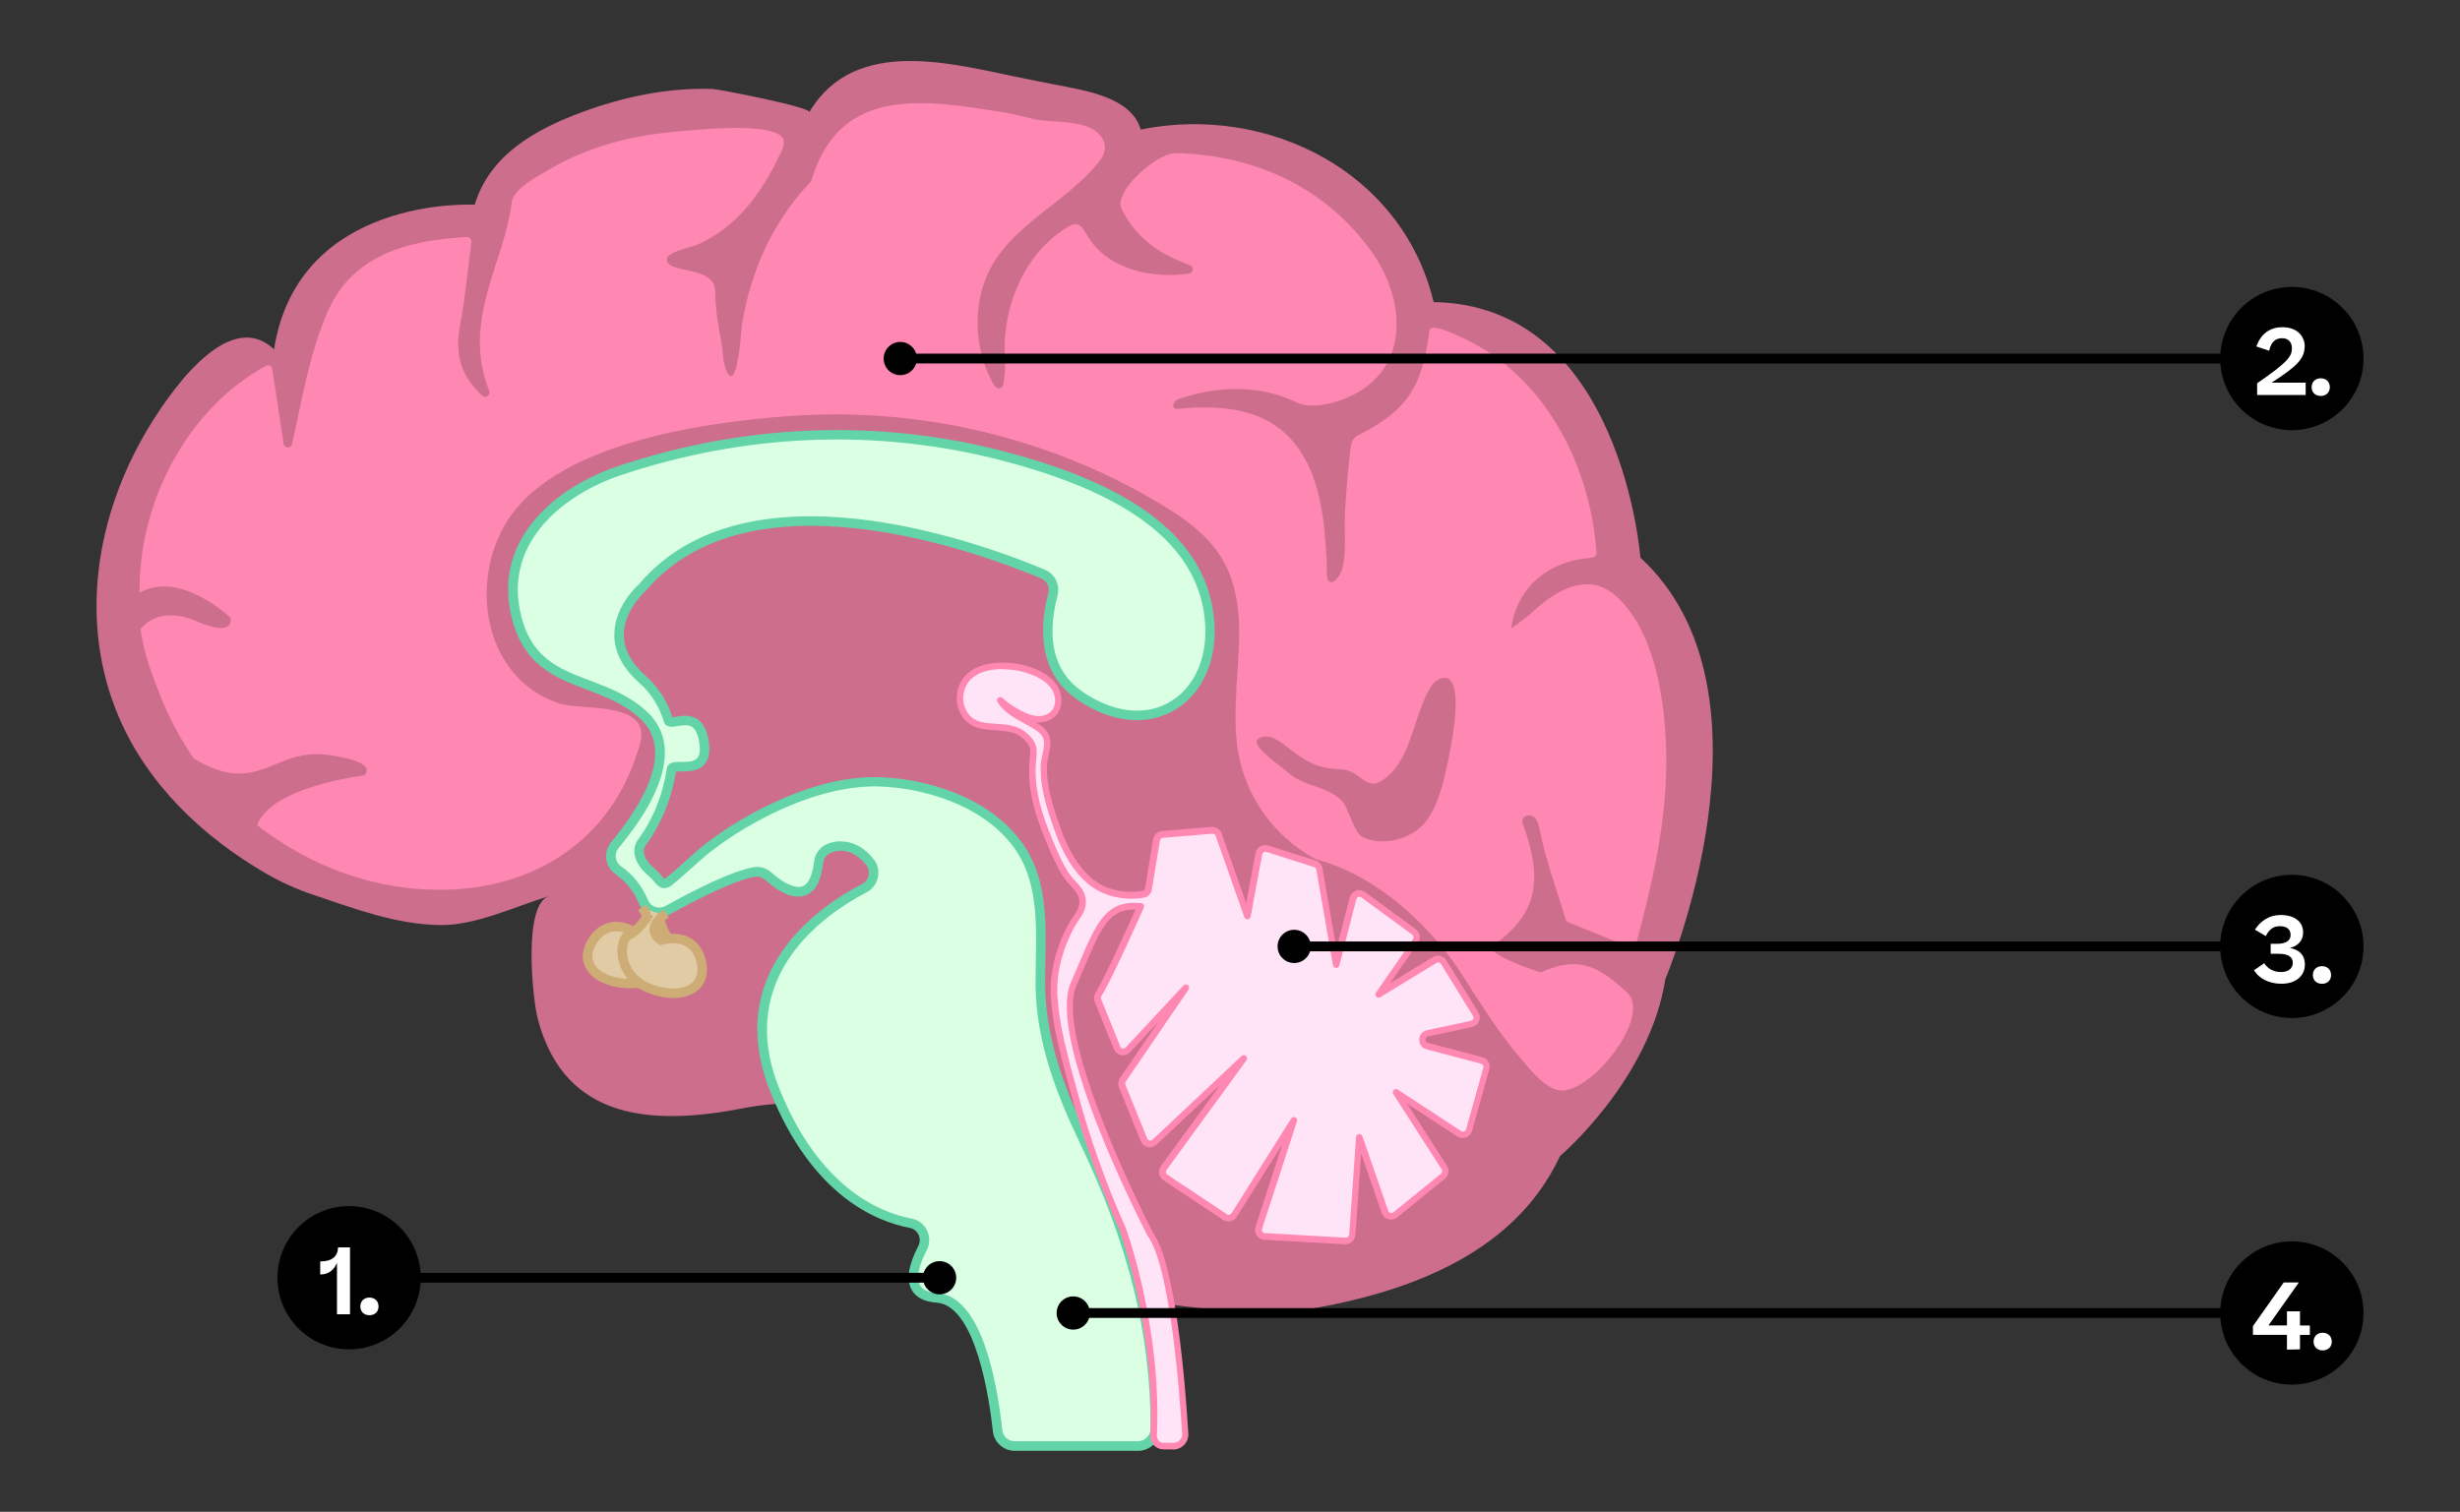
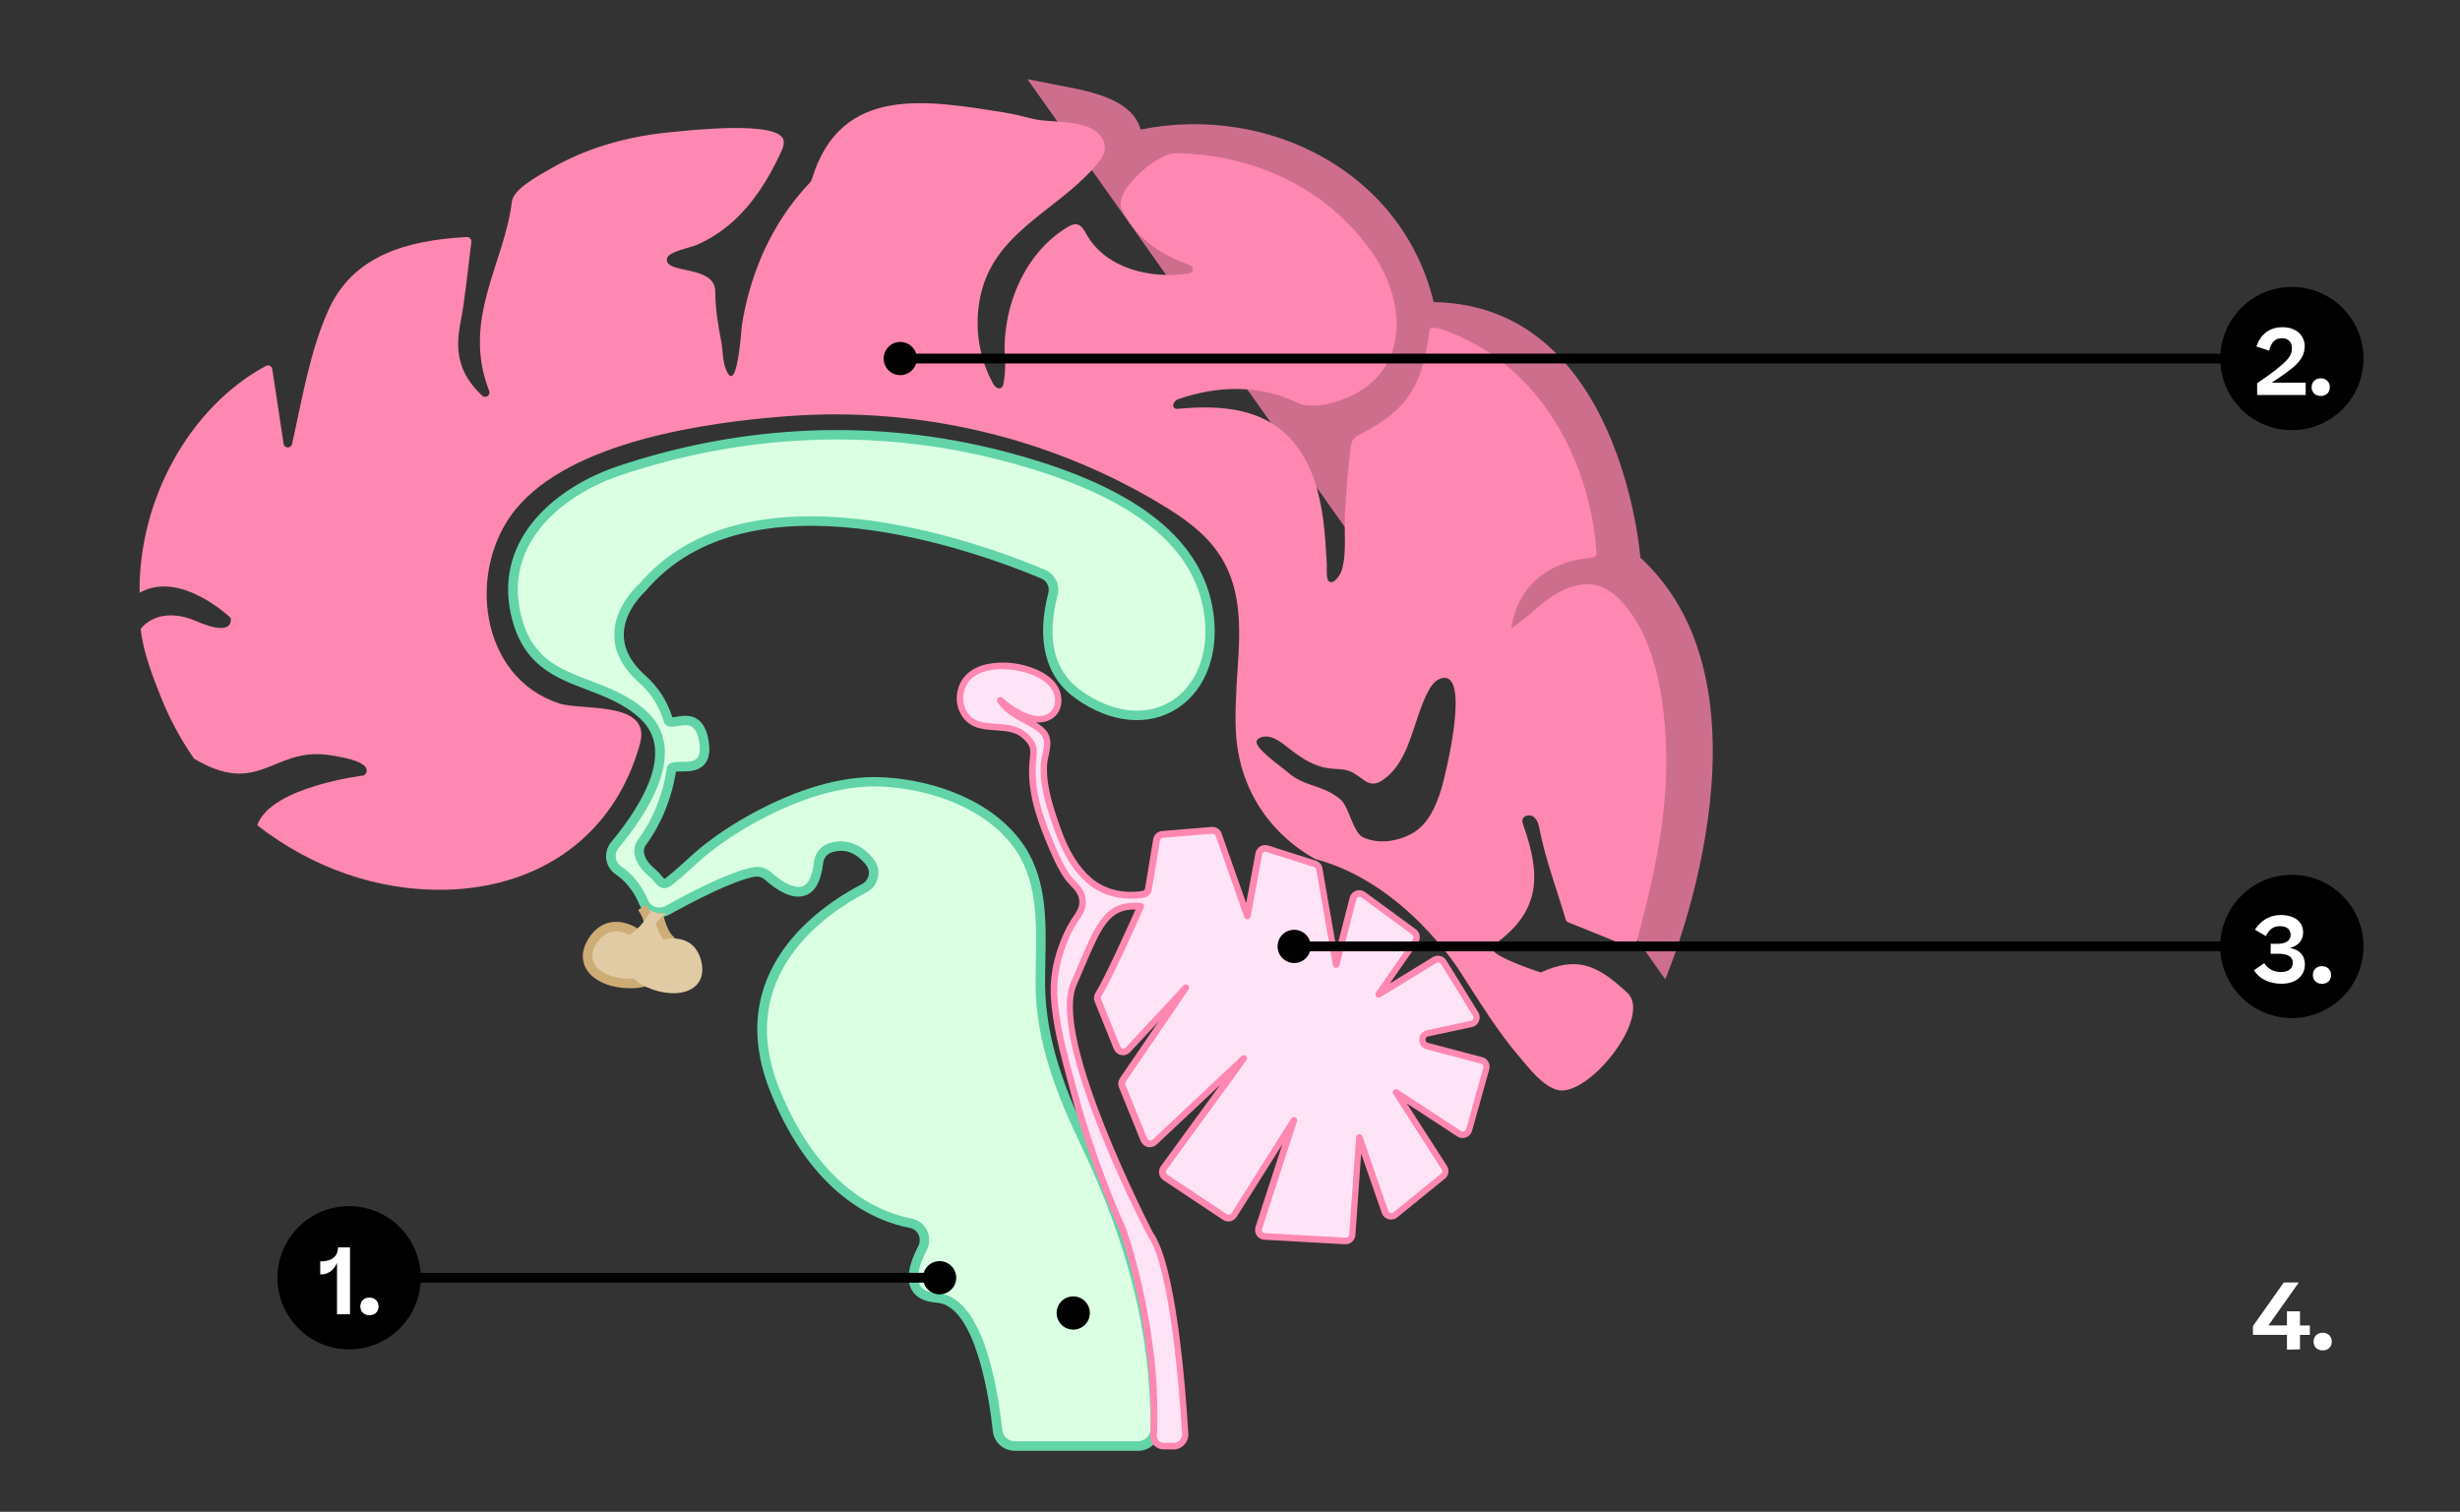
<svg xmlns="http://www.w3.org/2000/svg" id="Ebene_3" viewBox="0 0 376.02 231.15">
  <rect x="0" y="0" width="376.02" height="231.15" fill="#333333" stroke="none" />
  <defs>
    <style>.cls-1{fill:#fff;}.cls-2{fill:#62d4a8;}.cls-3{fill:#e0cba4;}.cls-4{clip-path:url(#clippath-2);}.cls-5{fill:#daffe3;}.cls-6{clip-path:url(#clippath-6);}.cls-7{fill:#ffe4f8;}.cls-8{clip-path:url(#clippath-7);}.cls-9{clip-path:url(#clippath-1);}.cls-10{clip-path:url(#clippath-4);}.cls-11{fill:#ce6e8d;}.cls-12{clip-path:url(#clippath);}.cls-13{fill:none;}.cls-14{clip-path:url(#clippath-3);}.cls-15{clip-path:url(#clippath-5);}.cls-16{fill:#ceac76;}.cls-17{fill:#ff88b2;}</style>
    <clipPath id="clippath">
      <rect class="cls-13" x="339.36" y="43.86" width="21.91" height="21.91" />
    </clipPath>
    <clipPath id="clippath-1">
      <rect class="cls-13" x="339.36" y="43.86" width="21.91" height="21.91" />
    </clipPath>
    <clipPath id="clippath-2">
      <rect class="cls-13" x="339.36" y="133.74" width="21.91" height="21.91" />
    </clipPath>
    <clipPath id="clippath-3">
      <rect class="cls-13" x="339.36" y="133.74" width="21.91" height="21.91" />
    </clipPath>
    <clipPath id="clippath-4">
      <rect class="cls-13" x="339.36" y="189.79" width="21.91" height="21.91" />
    </clipPath>
    <clipPath id="clippath-5">
      <rect class="cls-13" x="339.36" y="189.79" width="21.91" height="21.91" />
    </clipPath>
    <clipPath id="clippath-6">
      <rect class="cls-13" x="42.41" y="184.41" width="21.91" height="21.91" />
    </clipPath>
    <clipPath id="clippath-7">
      <rect class="cls-13" x="42.41" y="184.41" width="21.91" height="21.91" />
    </clipPath>
  </defs>
  <g>
-     <path class="cls-11" d="M254.54,149.73s18.64-43.8-3.8-64.47c0,0-2.88-38.62-31.6-39.07-4.81-19.99-25.36-30.28-44.78-26.39-1.45-5.04-8.73-6-13.18-6.88l-4.14-.82c-10.85-2.14-26.24-6.93-33.34,5.06,.44-.75-13.88-3.53-14.8-3.56-6.86-.22-13.66,1.21-20.06,3.59-6.98,2.6-13.99,6.48-16.28,14.11,0,0-26.93-1.54-30.68,22.12-7.2-6.85-16.62,7.64-19.44,12.41-7.81,13.19-10.42,29.39-4.29,43.77,4.41,10.34,12.79,18.28,22.38,23.88,2.35,1.38,4.83,2.49,7.38,3.34,6.28,2.11,12.66,4.54,19.37,4.62,5.5,.07,11.45-2.86,16.65-4.43-4.03,1.22-2.54,15.74-1.71,18.86,4.18,15.68,17.86,16.19,31.35,13.58,27.12-5.25,22.91,19.45,37.56,33.24,2.59,2.44,6.23,4.67,9.53,3.33,3.43-1.39,3.74-5.32,7.72-5.86,3.36-.45-1.78-1.97,1.55-1.72,6.28,.46,21.19,3.07,27.43,2.15,16.57-2.44,33.87-8.32,41.08-23.82,0,0,13.68-11.61,16.11-27.04Z" />
+     <path class="cls-11" d="M254.54,149.73s18.64-43.8-3.8-64.47c0,0-2.88-38.62-31.6-39.07-4.81-19.99-25.36-30.28-44.78-26.39-1.45-5.04-8.73-6-13.18-6.88l-4.14-.82Z" />
    <path class="cls-17" d="M189,105.21c-.19,3.34-.28,6.63,.24,9.68,1.22,7.08,5.51,12.94,11.77,16.44,13.75,3.62,22.14,17.18,22.14,17.18,2.89,4.47,5.65,9.05,9.12,13.11,1.43,1.67,3.5,4.41,5.76,5.02,4.7,1.26,14.61-11.2,10.72-14.84-4.8-4.49-7.81-5.55-13.26-3.12,0,0-9.03-2.91-7.3-4.12,7.39-5.14,7.37-10.74,4.65-18.42-.08-.24-.17-.49-.14-.74,.09-.67,1.04-.93,1.62-.57,.58,.36,.83,1.06,.96,1.73,.9,4.73,2.69,9.43,4.05,14.05,.05,.18,.18,.32,.35,.39,2.34,.95,5.67,2.3,9.49,3.84,.37,.15,.8-.06,.9-.44,2.44-9.16,4.66-18.54,4.63-28.07-.03-7.81-1.27-18.51-6.93-24.47-1.05-1.1-2.33-2.05-3.82-2.38-3.78-.84-7.55,2.03-10.11,4.45-.24,.22-2.85,2.24-2.83,2.13,.83-6.32,5.74-10.26,12-10.76,.36-.03,.78-.08,.95-.41,.08-.16,.07-.36,.06-.54-.91-12.29-6.86-24.81-17.68-31.24-.79-.47-7.84-4.3-7.84-2.53-1.06,8.1-3.1,12.03-10.58,15.8-.35,.18-.71,.36-.96,.66-.37,.43-.46,1.03-.53,1.6-.41,3.22-.65,6.46-.84,9.7-.16,2.7,.31,6.35-.52,8.92-.17,.53-1.07,2.09-1.87,1.68-.56-.29-.36-2.18-.39-2.74-.13-2.19-.25-4.38-.53-6.56-.54-4.18-1.65-8.36-4.31-11.73-4.39-5.56-11.32-6.02-17.84-5.41-.18,.02-.37,.03-.53-.05-.57-.27-.15-1.19,.45-1.4,6.03-2.09,12.42-2.29,18.27,.52,1.49,.72,3.75,.45,5.47-.03,11.61-3.25,11.64-14.72,6.07-22.75-6.92-9.96-17.91-15.13-30.15-15.37-2.67-.05-8.66,5.08-8.42,7.91,.03,.39,.21,.76,.4,1.1,2.36,4.33,5.71,6.43,10.2,8.12,.64,.24,.55,1.17-.13,1.27-5.73,.85-12.64-.62-15.7-6.02-.36-.63-.75-1.36-1.45-1.5-.5-.09-.99,.16-1.43,.42-6.75,4.08-10.13,12.55-9.56,20.36,.08,1.16-.02,2.32-.21,3.47-.05,.3-.15,.63-.41,.77-.49,.26-1-.29-1.26-.77-2.36-4.35-2.94-9.63-1.6-14.39,2.65-9.34,12.57-12.52,18.06-19.72,.64-.84,.9-1.96,.47-2.92-1.57-3.51-7.74-2.62-10.66-3.32-1.52-.36-3.02-.77-4.56-1.01-11.8-1.87-24.92-4.26-29.33,10.14-.07,.24-.2,.47-.38,.65-5.68,6.01-9.02,13.56-10.33,21.68-.07,.43-.44,6.52-1.36,7.66-.31,.38-.68,.21-1.12-.94-.51-1.33-.42-2.94-.7-4.29-.51-2.48-.88-4.99-.9-7.52-.03-4.17-7.85-2.57-7.38-5.06,.19-1.03,3.7-1.69,4.53-2.05,1.99-.87,3.83-2.06,5.45-3.5,3.25-2.89,5.58-6.68,7.4-10.59,.28-.59,.56-1.24,.45-1.88-.55-3.18-14.86-1.51-17.43-1.26-6.32,.6-12.53,2.32-18.06,5.49-2.33,1.33-5.83,3.21-6.06,5.16-1.09,9.31-7.73,17.98-3.45,28.9,.25,.65-.56,1.19-1.07,.72-3.74-3.49-4.11-6.97-3.35-11.01,.76-4.01,1.13-8.08,1.69-12.49,.05-.41-.28-.78-.7-.76-9.27,.5-17.43,2.87-21.16,11.2-2.84,6.35-3.98,13.46-5.55,20.46-.16,.71-1.19,.67-1.29-.05l-1.73-11.42c-.07-.45-.56-.7-.96-.49-11.62,6.26-19.5,20.39-19.32,34.69,6.25-3.54,13.91,3.83,13.91,3.83,0,0,.8,3.12-5.2,.53-5.8-2.51-8.38,.94-8.55,1.17,.38,3.56,1.97,7.61,3.12,10.48,1.31,3.29,3.02,6.43,5.03,9.34,9.88,5.93,12.08-1.65,20.37-.57,8.31,1.09,5.63,3.15,5.63,3.15,0,0-14.26,1.68-16.33,7.62,8.3,6.44,18.39,10.12,28.95,9.85,14.28-.37,25.7-8.27,29.56-22.34,1.8-6.59-8.85-5-12.35-6.14-12.22-3.97-14.2-20.47-6.64-29.7,8.52-10.4,29.19-13.31,41.69-14.23,19.8-1.47,39.8,3.19,56.84,13.42,3.49,2.09,6.94,4.5,9.14,7.93,3.9,6.07,2.88,13.4,2.48,20.21Zm8.32,9.44c1.7,1.32,3.59,2.53,5.77,2.82,1.19,.16,2.45,.04,3.53,.57,1.73,.85,2.62,2.62,4.64,1.29,4.3-2.85,4.63-8.93,6.98-13.52,.48-.93,1.15-1.89,2.17-2.13,4.44-1.01,.52,14.88-.07,16.85-.81,2.69-2.03,5.51-4.47,6.89-2.23,1.25-5.27,1.72-7.61,.55-1.38-.69-2.11-4.59-3.24-5.62-2.62-2.4-5.66-1.96-8.28-4.36-.68-.62-4.98-3.56-4.66-4.69,.05-.19,.22-.36,.53-.5,1.69-.76,3.51,.92,4.72,1.86Z" />
    <g>
      <path class="cls-5" d="M103.46,133.78c1.61-1.39,3.12-2.9,4.81-4.2,2.21-1.71,4.57-3.24,7.02-4.57,5.74-3.11,12.39-5.66,18.97-5.47,7.49,.22,16.26,3.13,21,9.24,4.81,6.2,3.7,14.45,3.73,21.73,.05,8.49,3.02,16.24,6.64,23.8,6.92,14.45,10.96,28.2,10.95,44.14,0,1.46-1.22,2.65-2.67,2.65h-18.82c-1.36,0-2.49-1.02-2.64-2.37-.62-5.72-2.79-19.82-9.25-20.28-4.98-.36-3.84-4.47-2.23-7.59,.81-1.57-.06-3.49-1.81-3.82-5.28-1-14.59-5.01-20.74-20.3-7.2-17.9,7.48-27.71,13.66-30.93,1.47-.76,1.9-2.69,.87-3.98-2.24-2.8-4.59-2.69-6.12-2.16-.95,.33-1.64,1.2-1.75,2.19-.82,7.45-5.8,3.82-7.71,2.11-.57-.51-1.33-.77-2.09-.64-3.45,.6-9.66,3.84-13.26,5.85-1.35,.75-3.08,.2-3.68-1.23-1.04-2.47-2.54-3.96-3.85-4.86s-1.54-2.65-.54-3.84c4.54-5.48,10.3-14.4,4.41-19.87-6.87-6.38-17.01-3.82-19.58-15.65-2.38-10.97,6.42-18.55,15.81-21.71,19.05-6.42,39.14-7.35,58.61-2.3,12.04,3.12,28.78,9.16,31.41,23.21,2.44,13.09-8.44,21.35-19.76,13.31-5.19-3.68-5.38-9.74-3.92-15.37,.33-1.27-.31-2.57-1.52-3.08-9.14-3.83-45.02-17.13-61.3,2.13,0,0-7.91,6.87,.06,13.94,1.97,1.75,3.27,3.93,3.99,6.31,.36,1.18,4.7-2.32,5.47,3.5,.7,5.32-4.81,2.72-5,4-.6,4-2.1,7.88-4.49,11.12-.81,1.1-.44,2.45,.4,3.53,.44,.57,1,1.02,1.52,1.51,.76,.7,1.08,1.82,2.2,.94,.41-.32,.81-.65,1.2-.98Z" />
      <path class="cls-2" d="M173.93,221.82h-18.82c-1.73,0-3.17-1.3-3.35-3.01-.48-4.5-2.53-19.21-8.58-19.64-1.88-.13-3.17-.79-3.82-1.95-.85-1.52-.52-3.78,1-6.7,.29-.56,.3-1.2,.03-1.76-.26-.53-.74-.91-1.33-1.02-5.23-.99-14.95-5.01-21.28-20.74-7.38-18.33,7.33-28.37,13.99-31.84,.52-.27,.88-.75,1-1.33,.12-.56-.02-1.12-.36-1.56-1.57-1.96-3.36-2.61-5.31-1.93-.69,.24-1.19,.87-1.27,1.59-.3,2.72-1.19,4.39-2.65,4.95-2.08,.81-4.54-.85-6.26-2.38-.43-.38-.97-.54-1.49-.47-3.37,.59-9.61,3.87-13.04,5.77-.83,.46-1.83,.56-2.74,.24-.88-.3-1.6-.97-1.95-1.82-.82-1.94-2.03-3.47-3.6-4.55-.78-.53-1.3-1.37-1.43-2.3-.13-.92,.14-1.87,.74-2.6,4.92-5.94,9.69-14.03,4.47-18.88-2.45-2.27-5.38-3.38-8.21-4.46-4.86-1.84-9.89-3.75-11.59-11.57-2.55-11.74,7.18-19.48,16.28-22.55,19.34-6.51,39.75-7.32,59.02-2.32,19.44,5.04,29.89,12.82,31.94,23.78,1.24,6.67-.83,12.64-5.42,15.58-4.38,2.8-10.16,2.23-15.46-1.54-4.63-3.29-6.08-8.87-4.2-16.14,.24-.93-.22-1.86-1.09-2.23-10.2-4.27-44.68-16.74-60.47,1.93-.11,.11-3.31,2.95-3.33,6.66,0,2.2,1.11,4.31,3.31,6.27,1.93,1.71,3.32,3.86,4.12,6.38,.16-.01,.37-.05,.54-.08,.9-.16,2.25-.4,3.37,.42,.89,.65,1.44,1.81,1.67,3.54,.2,1.49-.03,2.57-.69,3.32-.94,1.07-2.44,1.07-3.53,1.07-.27,0-.62,0-.82,.03-.66,4.16-2.25,8.04-4.59,11.22-.74,1,.03,2.19,.39,2.66,.3,.38,.67,.72,1.07,1.08l.38,.35c.21,.19,.39,.41,.56,.62,.14,.17,.34,.42,.43,.45,0,0,.09-.02,.28-.17,.4-.31,.79-.63,1.17-.96h0c.59-.51,1.17-1.04,1.75-1.56,.98-.9,2-1.82,3.09-2.66,2.22-1.72,4.62-3.28,7.12-4.63,7.12-3.86,13.68-5.72,19.34-5.56,7.01,.2,16.35,2.81,21.55,9.53,4.19,5.41,4.06,12.12,3.93,18.6-.03,1.21-.05,2.4-.04,3.57,.05,8.7,3.35,16.76,6.57,23.49,7.63,15.94,11.03,29.65,11.02,44.45,0,1.86-1.52,3.37-3.4,3.37Zm-45.38-93.17c1.46,0,3.28,.58,4.99,2.72,.62,.77,.86,1.78,.65,2.76-.21,1-.85,1.84-1.75,2.31-6.31,3.29-20.25,12.79-13.32,30.01,6.08,15.09,15.27,18.92,20.21,19.86,1.04,.2,1.9,.85,2.36,1.8,.48,.98,.46,2.09-.05,3.06-1.24,2.4-1.6,4.29-1.02,5.33,.39,.71,1.29,1.11,2.66,1.21,6.72,.48,9.1,13.32,9.92,20.93,.1,.98,.93,1.72,1.91,1.72h18.82c1.05,0,1.95-.88,1.95-1.92,0-14.58-3.35-28.1-10.88-43.83-3.29-6.88-6.66-15.13-6.71-24.12,0-1.18,.02-2.38,.04-3.6,.12-6.24,.25-12.68-3.62-17.68-4.9-6.32-13.78-8.77-20.45-8.97-5.43-.12-11.72,1.65-18.61,5.39-2.43,1.32-4.76,2.83-6.93,4.51-1.04,.8-2.04,1.71-3,2.58-.59,.53-1.18,1.07-1.78,1.59-.4,.35-.81,.68-1.22,1.01-1.41,1.1-2.29,.01-2.72-.51-.13-.16-.26-.33-.42-.48l-.36-.33c-.42-.38-.86-.77-1.24-1.26-1.18-1.51-1.34-3.16-.42-4.41,2.25-3.05,3.76-6.78,4.36-10.8,.15-1.04,1.3-1.04,2.22-1.04,.86,0,1.94,0,2.44-.58,.36-.41,.48-1.15,.34-2.18-.17-1.29-.53-2.15-1.08-2.55-.62-.46-1.49-.3-2.26-.17-.72,.13-1.81,.32-2.1-.66-.72-2.38-1.99-4.39-3.78-5.97-2.54-2.25-3.82-4.73-3.8-7.38,.03-4.37,3.6-7.52,3.75-7.65,16.35-19.35,51.64-6.62,62.06-2.25,1.54,.65,2.36,2.3,1.94,3.93-1.74,6.74-.52,11.65,3.64,14.6,4.81,3.41,9.99,3.98,13.85,1.5,4.08-2.61,5.92-8.01,4.78-14.1-1.93-10.35-12.03-17.76-30.88-22.65-18.99-4.92-39.12-4.13-58.19,2.29-8.54,2.87-17.68,10.06-15.33,20.87,1.53,7.05,5.78,8.66,10.69,10.52,2.96,1.12,6.03,2.29,8.68,4.75,4.78,4.45,3.28,11.66-4.34,20.86-.35,.42-.5,.94-.42,1.48,.08,.53,.37,1,.82,1.31,1.8,1.24,3.18,2.98,4.11,5.18,.2,.48,.59,.84,1.09,1.02,.51,.18,1.08,.12,1.57-.14,4.28-2.38,10.09-5.34,13.49-5.93,.94-.18,1.93,.13,2.7,.81,1.94,1.73,3.72,2.5,4.78,2.11,1.14-.44,1.57-2.29,1.74-3.76,.14-1.28,1.02-2.38,2.23-2.8,.5-.17,1.17-.33,1.93-.33Z" />
    </g>
    <g>
      <path class="cls-3" d="M100.58,139.64s.55,2.94,1.81,4.04c1.26,1.1-.2,6.36-5.4,6.67s-9-2.76-6.27-6.69,6.75-.85,6.75-.85c0,0,3.2-.55,.66-4.08" />
      <path class="cls-16" d="M96.29,151.09c-3.07,0-5.66-1.14-6.71-3-.81-1.45-.62-3.17,.54-4.84,.89-1.29,2.01-2.04,3.32-2.25,1.85-.29,3.48,.6,4.15,1.03,.24-.09,.59-.28,.73-.61,.19-.49-.08-1.29-.78-2.27l1.18-.84c1.03,1.43,1.35,2.67,.94,3.66-.52,1.28-2.01,1.55-2.07,1.56l-.31,.05-.25-.19s-1.66-1.23-3.37-.96c-.9,.14-1.69,.7-2.35,1.64-.59,.84-1.14,2.1-.46,3.31,.85,1.51,3.3,2.42,6.1,2.25,2.81-.16,4.39-1.94,4.94-3.54,.35-1.03,.19-1.71,.03-1.86-1.41-1.23-1.98-4.13-2.04-4.45l1.43-.27c.14,.75,.7,2.86,1.57,3.63,.74,.64,.89,1.95,.38,3.41-.7,2.05-2.7,4.32-6.22,4.53-.25,.01-.5,.02-.74,.02Z" />
    </g>
    <g>
      <path class="cls-3" d="M99.22,139.7s-1.51,2.58-3.07,3.19c-1.56,.61-1.96,6.06,2.83,8.1,4.79,2.04,9.4,.44,8.17-4.18-1.24-4.61-6.07-3.08-6.07-3.08,0,0-2.82-1.6,.76-4.06" />
-       <path class="cls-16" d="M102.94,152.59c-1.32,0-2.78-.31-4.23-.93-3.24-1.38-4.36-4.19-4.33-6.35,.03-1.55,.61-2.73,1.52-3.09,1.09-.43,2.32-2.23,2.7-2.88l1.25,.73c-.17,.29-1.69,2.82-3.43,3.5-.2,.08-.58,.68-.6,1.76-.03,1.69,.87,3.9,3.45,5,2.59,1.1,5.2,1.08,6.5-.05,1.04-.91,.94-2.28,.68-3.27-.3-1.11-.86-1.9-1.66-2.34-1.52-.84-3.48-.24-3.5-.23l-.3,.09-.28-.15c-.05-.03-1.36-.79-1.42-2.17-.05-1.07,.67-2.12,2.13-3.13l.82,1.19c-.99,.68-1.52,1.34-1.5,1.87,.01,.35,.28,.64,.48,.81,.78-.18,2.64-.45,4.25,.44,1.17,.64,1.96,1.73,2.37,3.24,.53,1.97,.12,3.65-1.13,4.74-.93,.81-2.27,1.22-3.79,1.22Z" />
    </g>
    <g>
      <path class="cls-7" d="M175.82,188.69s-15.45-29.7-11.71-38.27c3.74-8.57,4.6-12.35,10.24-11.85,0,0-4.84,10.94-6.47,13.48-.17,.27-.19,.59-.07,.89l2.93,7.25c.27,.68,1.16,.84,1.66,.31l8.84-9.48-9.61,14.09c-.19,.28-.23,.63-.1,.94l3.34,8.22c.26,.65,1.1,.83,1.61,.35l13.61-12.79-12.21,16.76c-.33,.46-.22,1.11,.25,1.42l9.11,6.06c.47,.31,1.1,.18,1.4-.3l9.12-14.48-5.34,16.44c-.2,.62,.24,1.27,.9,1.31l12.35,.69c.55,.03,1.01-.38,1.05-.93l1.05-14.91,3.95,11.4c.23,.66,1.04,.89,1.57,.45l7.28-5.91c.4-.32,.49-.89,.21-1.32l-7.4-11.51,9.67,6.33c.57,.37,1.33,.08,1.51-.57l2.63-9.4c.15-.54-.17-1.09-.71-1.24l-8.32-2.2c-1.02-.27-.98-1.72,.05-1.94l6.72-1.44c.68-.14,1-.91,.64-1.5l-4.9-7.94c-.29-.47-.9-.62-1.37-.33l-8.58,5.25,5.65-8.17c.31-.45,.21-1.05-.23-1.37l-7.76-5.69c-.57-.42-1.38-.13-1.56,.56l-2.6,10.12-2.55-14.62c-.06-.37-.33-.67-.68-.78l-7.28-2.32c-.57-.18-1.18,.18-1.29,.77l-1.77,9.51-4.38-12.43c-.15-.43-.57-.7-1.03-.66l-7.56,.63c-.46,.04-.83,.38-.9,.83l-1.24,7.5c-.07,.42-.39,.76-.81,.82-2.86,.45-5.93-.15-8.17-2.05-2.4-2.03-3.87-4.96-4.91-7.87-1.11-3.12-2.27-6.57-2.09-9.92,.08-1.43,.99-3.26,.15-4.6-.38-.6-.98-1.03-1.6-1.4-1.88-1.14-4.1-1.97-5.25-3.84,.89,.79,1.88,1.48,2.94,2.04,.82,.44,1.71,.8,2.64,.87s1.92-.19,2.57-.86c.96-.98,.96-2.65,.26-3.84s-1.92-1.97-3.2-2.5c-1.83-.75-3.83-1.06-5.8-.9-1.53,.13-3.11,.58-4.2,1.66-1.26,1.25-1.67,3.27-1,4.92,1.73,4.22,6.46,1.62,9.37,3.88,.69,.54,1.32,1.23,1.5,2.08,.12,.57,.03,1.16-.04,1.74-.46,4.12,.75,8.09,2.28,11.87,.8,1.97,1.66,4.05,2.82,5.83,.9,1.38,2.41,2.13,2.48,3.97,.05,1.31-.72,2.13-1.36,3.16-.77,1.23-1.38,2.62-1.86,3.99-.83,2.35-1.27,4.92-1.13,7.35,.29,4.95,1.73,9.75,3,14.52,1.92,7.21,4.45,14.34,7.49,21.16,0,0,5.48,14.94,4.71,31.51-.04,.88,.64,1.62,1.52,1.62h1.5c1.06,0,1.9-.87,1.84-1.93-.38-6.21-1.82-25.57-5.34-30.48Z" />
      <path class="cls-17" d="M179.33,221.6h-1.5c-.55,0-1.07-.22-1.45-.62-.38-.4-.59-.96-.56-1.52,.76-16.28-4.63-31.17-4.68-31.32-3.05-6.83-5.58-13.98-7.51-21.2l-.44-1.65c-1.13-4.2-2.31-8.54-2.57-12.97-.14-2.39,.26-5,1.16-7.54,.57-1.62,1.2-2.96,1.91-4.09,.12-.2,.25-.39,.38-.57,.51-.75,.94-1.4,.91-2.3-.04-1.04-.64-1.68-1.33-2.42-.37-.39-.75-.8-1.07-1.29-1.15-1.77-2.01-3.81-2.87-5.92-1.42-3.51-2.81-7.7-2.31-12.11l.02-.21c.06-.49,.11-.95,.02-1.38-.13-.61-.57-1.21-1.31-1.79-1.09-.85-2.48-.94-3.95-1.04-2.08-.14-4.45-.29-5.58-3.05-.75-1.83-.29-4.07,1.11-5.46,1.05-1.04,2.56-1.64,4.51-1.8,2.05-.17,4.13,.15,6.03,.94,1.62,.67,2.78,1.58,3.44,2.71,.74,1.27,.86,3.21-.34,4.44-.71,.73-1.79,1.09-2.96,1.01h-.03c.62,.37,1.31,.85,1.76,1.56,.69,1.09,.41,2.4,.16,3.54-.11,.48-.2,.94-.23,1.35-.17,3.16,.88,6.4,2.06,9.73,1.27,3.54,2.78,5.98,4.76,7.66,2,1.69,4.82,2.4,7.77,1.93,.2-.03,.36-.2,.39-.41l1.24-7.5c.11-.68,.67-1.19,1.36-1.25l7.56-.63c.68-.05,1.31,.35,1.54,1l3.75,10.66,1.43-7.67c.08-.42,.34-.79,.71-1.01,.37-.22,.81-.27,1.22-.14l7.28,2.32c.54,.17,.93,.62,1.02,1.17l2.15,12.34,2.02-7.87c.12-.48,.48-.87,.95-1.04,.47-.17,.99-.09,1.39,.2l7.76,5.69c.66,.48,.81,1.39,.35,2.06l-4.31,6.22,6.56-4.02c.7-.43,1.63-.21,2.06,.49l4.89,7.94c.26,.41,.29,.93,.1,1.38-.19,.45-.59,.78-1.07,.88l-6.71,1.44c-.36,.08-.39,.38-.39,.48,0,.09,.02,.4,.37,.49l8.32,2.2c.39,.1,.72,.35,.92,.71s.25,.76,.14,1.15l-2.63,9.4c-.13,.47-.46,.83-.92,1-.45,.17-.94,.12-1.35-.15l-7.7-5.04,6.13,9.54c.41,.64,.28,1.49-.32,1.97l-7.28,5.91c-.38,.31-.89,.41-1.36,.28-.47-.13-.84-.49-1-.95l-3.15-9.09-.88,12.48c-.06,.81-.8,1.46-1.58,1.39l-12.35-.69c-.47-.03-.89-.26-1.15-.65-.26-.39-.33-.87-.19-1.31l4.1-12.62-6.98,11.08c-.22,.34-.55,.58-.95,.67-.4,.08-.81,0-1.15-.22l-9.11-6.06c-.34-.23-.57-.58-.64-.98-.07-.41,.02-.81,.26-1.15l9.06-12.44-9.71,9.13c-.36,.34-.86,.48-1.35,.37-.48-.11-.88-.44-1.07-.9l-3.33-8.22c-.19-.47-.13-.99,.15-1.41l5.89-8.63-4.33,4.65c-.35,.38-.87,.55-1.37,.45-.51-.09-.92-.44-1.12-.91l-2.93-7.25c-.18-.45-.14-.95,.11-1.34,1.36-2.12,5.06-10.35,6.14-12.75-4.03-.11-5.23,2.68-7.87,8.88-.36,.84-.74,1.74-1.16,2.71-3.55,8.13,11.11,36.7,11.68,37.8,3.5,4.95,4.95,23.12,5.41,30.71,.04,.64-.18,1.26-.62,1.73-.44,.47-1.06,.74-1.71,.74Zm-26.05-119.3c-.33,0-.66,.01-.99,.04-1.17,.1-2.8,.44-3.89,1.52-1.12,1.11-1.49,2.91-.89,4.37,.89,2.18,2.67,2.29,4.72,2.43,1.56,.1,3.17,.21,4.5,1.25,.94,.73,1.5,1.53,1.68,2.38,.12,.58,.06,1.15,0,1.7l-.02,.2c-.47,4.19,.87,8.23,2.25,11.62,.83,2.06,1.67,4.05,2.78,5.75,.27,.42,.62,.79,.96,1.15,.76,.81,1.55,1.65,1.6,3.07,.05,1.23-.53,2.08-1.08,2.9-.12,.18-.24,.36-.36,.54-.67,1.07-1.27,2.35-1.81,3.89-.85,2.42-1.24,4.89-1.1,7.15,.26,4.33,1.42,8.62,2.54,12.77l.45,1.66c1.91,7.17,4.42,14.27,7.47,21.08,.07,.18,5.52,15.25,4.75,31.74-.01,.29,.09,.57,.29,.78,.19,.2,.45,.31,.73,.31h1.5c.38,0,.73-.15,.98-.42,.25-.27,.38-.61,.35-.98-.36-5.87-1.79-25.4-5.25-30.22-.01-.02-.03-.04-.04-.06-.64-1.22-15.51-30.01-11.72-38.7,.42-.96,.8-1.86,1.16-2.7,2.81-6.61,4.23-9.93,9.58-9.45,.16,.01,.3,.11,.39,.24s.09,.31,.03,.46c-.2,.45-4.87,11-6.5,13.55-.08,.12-.09,.28-.03,.43l2.93,7.25c.06,.16,.2,.27,.37,.3,.17,.03,.34-.02,.46-.15l8.83-9.48c.18-.19,.48-.21,.68-.05,.2,.16,.25,.46,.1,.67l-9.61,14.09c-.09,.14-.11,.31-.05,.47l3.34,8.22c.06,.16,.19,.26,.36,.3,.16,.04,.33,0,.45-.12l13.61-12.79c.19-.18,.48-.18,.67-.01,.19,.17,.22,.46,.07,.67l-12.21,16.76c-.08,.11-.11,.25-.09,.38,.02,.13,.1,.25,.21,.33l9.11,6.06c.11,.08,.25,.1,.38,.07,.13-.03,.25-.11,.32-.22l9.12-14.48c.13-.21,.41-.29,.63-.19,.23,.11,.34,.37,.26,.61l-5.34,16.44c-.05,.15-.03,.31,.06,.44s.23,.21,.38,.22l12.35,.69c.27,0,.51-.19,.53-.46l1.05-14.91c.02-.24,.2-.43,.43-.46,.23-.03,.46,.11,.54,.33l3.95,11.4c.05,.16,.18,.27,.33,.32,.16,.04,.32,.01,.45-.09l7.28-5.91c.2-.16,.24-.44,.11-.66l-7.4-11.51c-.13-.2-.1-.46,.07-.62,.17-.17,.43-.19,.63-.06l9.67,6.33c.13,.09,.3,.11,.45,.05,.15-.06,.26-.18,.31-.33l2.63-9.4c.04-.13,.02-.27-.05-.38-.07-.12-.18-.2-.31-.24l-8.32-2.2c-.68-.18-1.13-.78-1.12-1.49,.02-.71,.49-1.28,1.19-1.43l6.71-1.44c.16-.03,.29-.14,.36-.29s.05-.32-.04-.46l-4.89-7.94c-.14-.23-.45-.31-.69-.16l-8.58,5.25c-.2,.12-.46,.09-.62-.08-.16-.17-.18-.43-.05-.63l5.66-8.17c.15-.22,.1-.53-.12-.69l-7.76-5.69c-.14-.1-.3-.12-.46-.07-.16,.06-.27,.18-.32,.35l-2.6,10.12c-.06,.23-.27,.38-.5,.38-.24,0-.43-.18-.47-.41l-2.55-14.62c-.03-.18-.16-.33-.34-.39l-7.28-2.32c-.14-.05-.28-.03-.41,.05s-.21,.19-.24,.34l-1.77,9.51c-.04,.22-.23,.39-.45,.41-.22,.02-.43-.12-.51-.33l-4.38-12.43c-.08-.21-.28-.35-.51-.33l-7.56,.63c-.23,.02-.41,.19-.45,.42l-1.24,7.5c-.11,.64-.6,1.14-1.23,1.23-3.23,.51-6.36-.28-8.57-2.16-2.12-1.8-3.73-4.37-5.06-8.09-1.22-3.42-2.3-6.77-2.12-10.12,.03-.48,.14-1,.25-1.5,.22-1.01,.45-2.05-.02-2.8-.34-.54-.91-.93-1.43-1.24-.43-.26-.87-.5-1.32-.74-1.54-.84-3.14-1.71-4.1-3.26-.13-.21-.09-.49,.1-.65,.19-.16,.47-.16,.65,0,.87,.77,1.82,1.43,2.84,1.97,.95,.5,1.72,.76,2.44,.81,.87,.07,1.68-.2,2.17-.71,.84-.86,.73-2.31,.19-3.24-.54-.93-1.54-1.7-2.95-2.29-1.45-.6-3.01-.9-4.58-.9Z" />
    </g>
  </g>
  <g>
    <rect x="137.48" y="54.07" width="212.84" height="1.5" />
    <circle cx="137.61" cy="54.82" r="2.54" />
  </g>
  <g>
    <rect x="48.94" y="194.61" width="94.8" height="1.5" />
    <circle cx="143.62" cy="195.36" r="2.54" />
  </g>
  <g>
    <rect x="197.69" y="143.95" width="152.63" height="1.5" />
    <circle cx="197.82" cy="144.7" r="2.54" />
  </g>
  <g>
-     <rect x="163.93" y="200" width="186.4" height="1.5" />
    <circle cx="164.05" cy="200.75" r="2.54" />
  </g>
  <g id="Number_Point_Science">
    <g class="cls-12">
      <g class="cls-9">
        <path d="M361.27,54.82c0,6.05-4.9,10.95-10.95,10.95s-10.95-4.9-10.95-10.95,4.91-10.95,10.95-10.95,10.95,4.9,10.95,10.95" />
      </g>
      <g>
        <path class="cls-1" d="M352.27,52.99c0,1.99-1.48,3.19-5.04,5.52h5.2v1.88h-7.42v-1.79c4.65-3.19,5.32-4.1,5.32-5.35,0-.95-.56-1.54-1.51-1.54-1.01,0-1.68,.57-1.97,1.92l-1.96-.66c.66-1.83,1.97-2.94,3.98-2.94,2.26,0,3.42,1.36,3.42,2.97Z" />
        <path class="cls-1" d="M353.34,59.2c0-.8,.56-1.36,1.39-1.36s1.39,.56,1.39,1.36-.56,1.34-1.39,1.34-1.39-.55-1.39-1.34Z" />
      </g>
    </g>
  </g>
  <g id="Number_Point_Science-2">
    <g class="cls-4">
      <g class="cls-14">
        <path d="M361.27,144.7c0,6.05-4.9,10.95-10.95,10.95s-10.95-4.9-10.95-10.95,4.91-10.95,10.95-10.95,10.95,4.9,10.95,10.95" />
      </g>
      <g>
        <path class="cls-1" d="M346.1,147.26c.5,.83,1.42,1.36,2.54,1.36,1.19,0,1.82-.57,1.82-1.42,0-.91-.73-1.37-2.13-1.37h-1.25v-1.53h1.05c1.18,0,2-.45,2-1.33s-.59-1.36-1.65-1.36c-.97,0-1.62,.45-2.14,1.51l-1.67-.98c.88-1.36,2.24-2.24,3.91-2.24,2.04,0,3.46,.94,3.46,2.65,0,1.29-.8,2.09-2.03,2.38,1.46,.29,2.3,1.08,2.3,2.54,0,1.64-1.26,2.94-3.59,2.94-1.85,0-3.39-.76-4.19-2.06l1.57-1.09Z" />
        <path class="cls-1" d="M353.53,149.08c0-.8,.56-1.36,1.39-1.36s1.39,.56,1.39,1.36-.56,1.34-1.39,1.34-1.39-.55-1.39-1.34Z" />
      </g>
    </g>
  </g>
  <g id="Number_Point_Science-3">
    <g class="cls-10">
      <g class="cls-15">
-         <path d="M361.27,200.75c0,6.05-4.9,10.95-10.95,10.95s-10.95-4.9-10.95-10.95,4.91-10.95,10.95-10.95,10.95,4.9,10.95,10.95" />
-       </g>
+         </g>
      <g>
        <path class="cls-1" d="M351.56,200.5v2.16h1.51v1.44h-1.51v2.21l-1.99,.04v-2.26h-5.2v-1.33l4.71-6.68h2.28v.04l-4.62,6.53h2.83v-2.16h1.99Z" />
        <path class="cls-1" d="M353.64,205.13c0-.8,.56-1.36,1.39-1.36s1.39,.56,1.39,1.36-.56,1.34-1.39,1.34-1.39-.55-1.39-1.34Z" />
      </g>
    </g>
  </g>
  <g id="Number_Point_Science-4">
    <g class="cls-6">
      <g class="cls-8">
        <path d="M64.31,195.36c0,6.05-4.9,10.95-10.95,10.95s-10.95-4.9-10.95-10.95,4.91-10.95,10.95-10.95,10.95,4.9,10.95,10.95" />
      </g>
      <g>
        <path class="cls-1" d="M53.5,190.71v10.23h-1.99v-7.86c-.43,1.05-1.29,1.77-2.41,1.77h-.15v-1.99h.07c1.75,0,2.63-.8,2.65-2.14h1.83Z" />
        <path class="cls-1" d="M55.08,199.75c0-.8,.56-1.36,1.39-1.36s1.39,.56,1.39,1.36-.56,1.34-1.39,1.34-1.39-.55-1.39-1.34Z" />
      </g>
    </g>
  </g>
</svg>